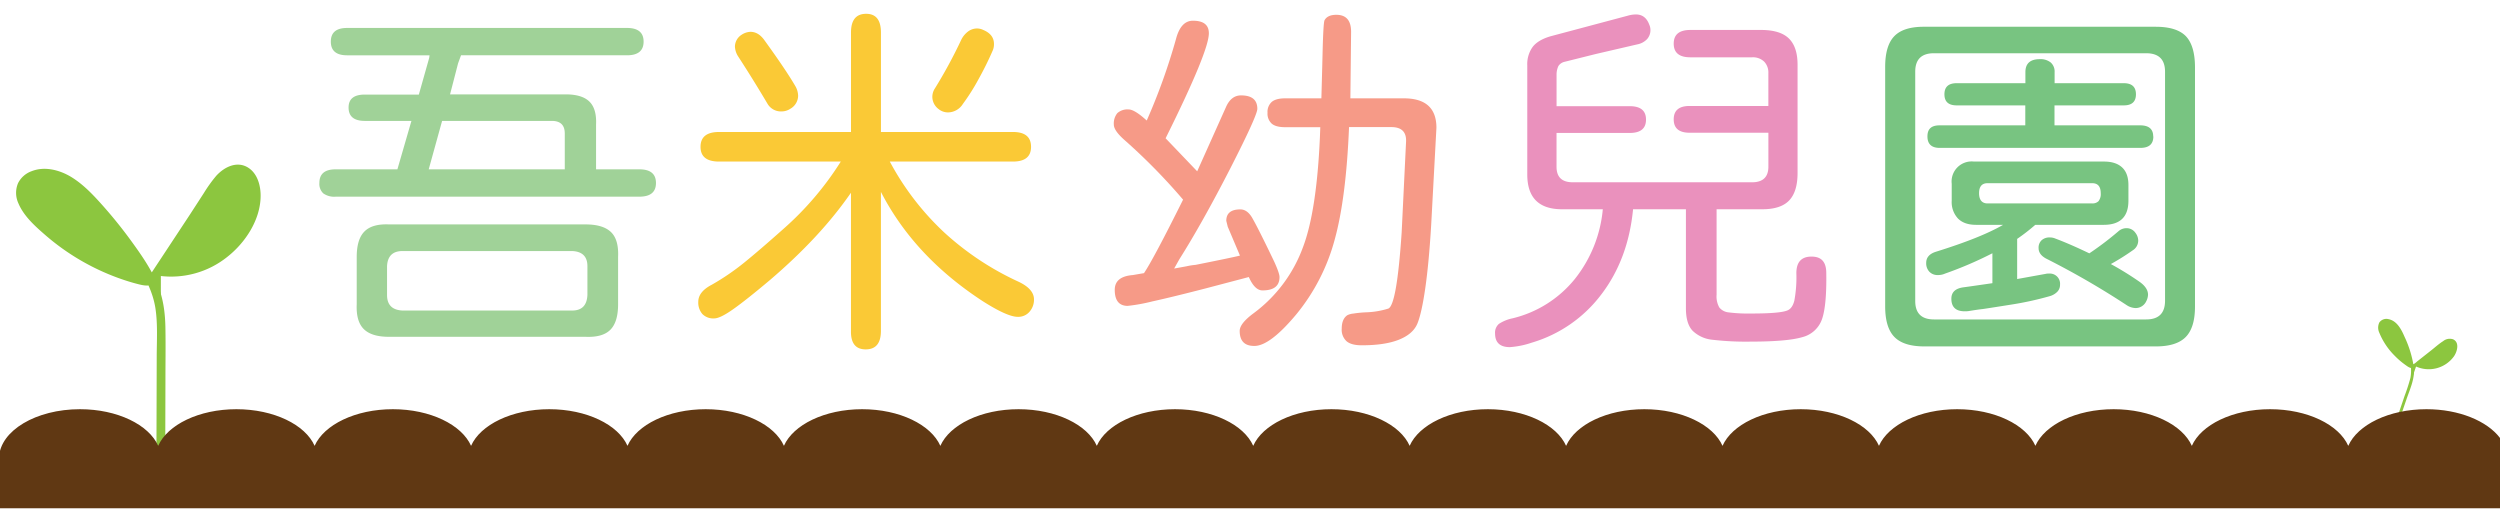
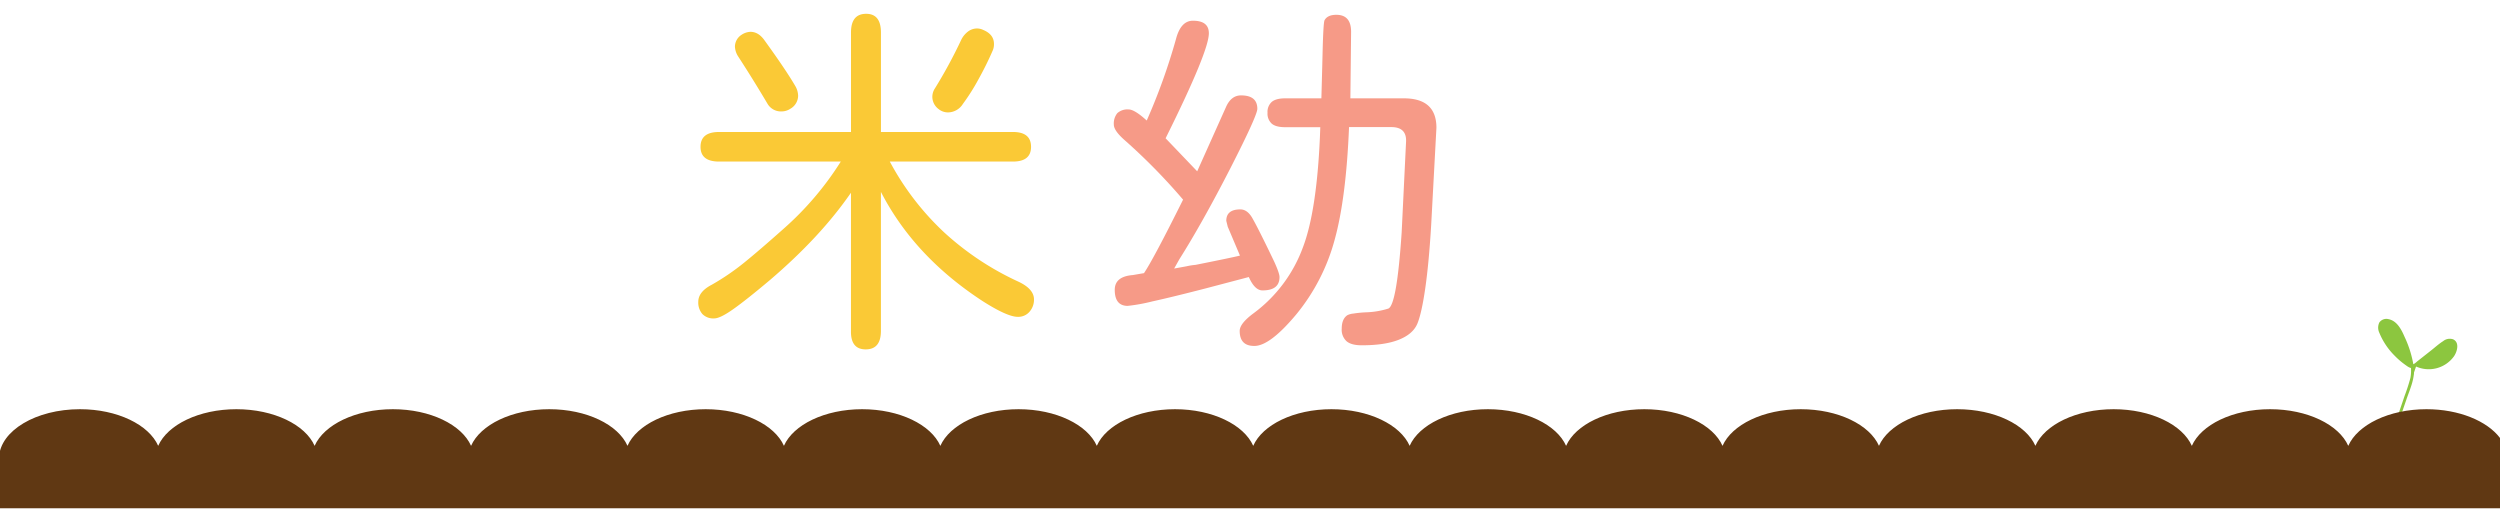
<svg xmlns="http://www.w3.org/2000/svg" id="圖層_1" data-name="圖層 1" viewBox="0 0 934 190">
  <defs>
    <style>.cls-1{fill:#a0d298;}.cls-2{fill:#fac936;}.cls-3{fill:#f69a87;}.cls-4{fill:#ea91bd;}.cls-5{fill:#78c481;}.cls-6{fill:#8cc63f;}.cls-7{fill:#603813;}</style>
  </defs>
-   <path class="cls-1" d="M120.77,72.24a4.85,4.85,0,0,1-1.45-3.87c0-3.4,2-5.11,6.08-5.11h23.07l5.24-18.09h-17.4q-6.08,0-6.08-5c0-3.22,2-4.84,6.08-4.84h20.17l3.86-13.67.14-1h-30.8q-6.08,0-6.08-5.11c0-3.4,2-5.11,6.08-5.11H234.24c4.14,0,6.21,1.71,6.21,5.11s-2.07,5.11-6.21,5.11h-62l-1.1,3-3,11.6h43.23q6.08,0,8.84,2.7t2.48,8.63V63.26h16.16c4.15,0,6.22,1.71,6.22,5.11s-2.07,5.11-6.22,5.11H125.4A7,7,0,0,1,120.77,72.24Zm15.13,50.69q-2.91-2.9-2.63-9.25V96q0-6.63,2.9-9.53t9.12-2.63h73.48q6.48,0,9.46,2.83T230.92,96v17.68q0,6.63-2.9,9.53t-9.25,2.62H145.29Q138.8,125.83,135.9,122.93Zm83.56-12.71V99.45q0-5.39-5.67-5.66H150.4q-5.53,0-5.8,5.66v10.77q0,5.53,5.8,5.8h63.39C217.39,116,219.27,114.09,219.46,110.22ZM211,49.87q0-4.69-4.83-4.7h-41l-5,18.09H211Z" />
  <path class="cls-2" d="M386.3,111.88a6.81,6.81,0,0,1-1.65,4.56,5.53,5.53,0,0,1-4.42,1.93q-3.87,0-13-5.8-25.68-16.71-38.12-40.88v51.93q0,6.9-5.66,6.91t-5.53-6.91V72q-11.32,16.44-30.24,32.6-8.85,7.45-13.75,10.91t-7.11,3.45a5.71,5.71,0,0,1-4.42-1.65,6.52,6.52,0,0,1-1.52-4.56c0-2.49,1.66-4.6,5-6.35A89.38,89.38,0,0,0,278,98.14q5.73-4.64,14.71-12.64a115.12,115.12,0,0,0,21.41-25.14H268.63q-6.92,0-6.91-5.52t6.91-5.53h49.3V12.16q0-7,5.67-7,5.52,0,5.52,7V49.31h49.31q6.76,0,6.77,5.53t-6.77,5.52h-46a101.91,101.91,0,0,0,20.3,26.45,107.19,107.19,0,0,0,27.49,18.3Q386.3,107.87,386.3,111.88ZM275.81,21.14a7.42,7.42,0,0,1-1.24-3.73A5.3,5.3,0,0,1,277.05,13a6.41,6.41,0,0,1,3.32-1.11q3,0,5.25,3.18,8,11.06,11.46,17a7.57,7.57,0,0,1,1.1,3.73,5.67,5.67,0,0,1-2.9,4.83,6,6,0,0,1-3.31,1,5.81,5.81,0,0,1-5.25-2.9Q281.2,29.42,275.81,21.14Zm72.51,15a5.77,5.77,0,0,1,1-3.17,179.84,179.84,0,0,0,9.8-18.1,8.64,8.64,0,0,1,2.56-3.11A5.59,5.59,0,0,1,365,10.64a5.3,5.3,0,0,1,2.35.55q4,1.67,4,5.25a5.83,5.83,0,0,1-.56,2.63q-2.2,5.1-5.31,10.7a77.93,77.93,0,0,1-5.74,9.05A6.66,6.66,0,0,1,354.12,42a5.64,5.64,0,0,1-3.45-1.24A5.75,5.75,0,0,1,348.32,36.19Z" />
  <path class="cls-3" d="M416.47,108.29q0-5,6.77-5.53l4-.69h.14Q431,96.69,442,74.59a222.23,222.23,0,0,0-22-22.38c-2.58-2.3-3.87-4.18-3.87-5.66a6.06,6.06,0,0,1,1.31-4.28,5.61,5.61,0,0,1,4.22-1.38c1.47,0,3.73,1.38,6.76,4.14a226.82,226.82,0,0,0,10.91-30.38q1.8-6.92,6.36-6.91,5.94,0,5.94,4.7,0,6.63-15.75,38.39l-.41.83L447.27,64,458,40.06q1.93-4.43,5.66-4.42,6.07,0,6.08,5,0,2.49-10.08,22.24-10.5,20.45-19.06,34l-1.94,3.45,4.56-.83a24.66,24.66,0,0,1,3.46-.55q13.8-2.76,16.57-3.46l-4.56-10.77-.55-2.21q0-4.27,5.25-4.28,2.47,0,4.28,2.9,2.34,4,8.42,16.71,1.94,4.29,1.94,5.66,0,5-6.36,5-2.9,0-5.11-5l-16.29,4.29q-12.3,3.18-19.82,4.83a65.54,65.54,0,0,1-9.19,1.66Q416.47,114.23,416.47,108.29Zm46.68,15.33q0-2.76,5.25-6.63a53.47,53.47,0,0,0,18.37-24.58q5.12-13.41,6.35-41.16l.14-3.73H480.14q-3.45,0-5-1.31a5,5,0,0,1-1.59-4.08,5,5,0,0,1,1.59-4.07q1.59-1.32,5-1.32h13.53L494,24.45l.14-5.66q.27-10.21.69-11.19c.73-1.38,2.21-2.07,4.42-2.07q5.52,0,5.52,6.35l-.27,24.86h20q12.15,0,12.15,11L534.7,83.84q-.84,14.23-2.21,23.76t-3,13.4q-1.66,3.85-6.91,5.93T508.73,129q-3.87,0-5.66-1.52a5.82,5.82,0,0,1-1.8-4.7q0-3.58,2.07-5a6,6,0,0,1,2.21-.62,41.55,41.55,0,0,1,5.11-.49,31.06,31.06,0,0,0,8-1.38q3.18-1.24,5-28.45L525.3,53q.29-5.52-5.52-5.52H504q-1.09,26.66-5.38,42.12a74.29,74.29,0,0,1-14.37,27.9q-9.81,11.74-15.6,11.74Q463.15,129.28,463.15,123.62Z" />
-   <path class="cls-4" d="M680.69,119.27a10.48,10.48,0,0,1-7.39,6.7q-5.59,1.65-19.27,1.66a108.31,108.31,0,0,1-14.3-.7,12.35,12.35,0,0,1-7.32-3.31q-2.55-2.62-2.55-8.43v-37H610.11q-1.8,18.64-11.88,31.84a50.38,50.38,0,0,1-26,18,32.22,32.22,0,0,1-8.15,1.66c-3.68,0-5.52-1.71-5.52-5.11A4.32,4.32,0,0,1,560,121a14.69,14.69,0,0,1,5.11-2.08,42.79,42.79,0,0,0,23.21-14.64,48.87,48.87,0,0,0,10.49-26.1H583.59q-13,0-13-13V24.45a11,11,0,0,1,2-6.9q2-2.62,6.7-4l29-7.73a10.87,10.87,0,0,1,2.9-.42q3.59,0,5,3.87a4.84,4.84,0,0,1,.42,1.93,5.1,5.1,0,0,1-1.24,3.39,6.71,6.71,0,0,1-3.73,2l-15.47,3.59-11.6,2.9a3.75,3.75,0,0,0-2.35,1.59,7.54,7.54,0,0,0-.69,3v12h27.34q6.07,0,6.08,5t-6.08,5H581.52V62.3c0,3.86,2,5.8,6.07,5.8h67c4,0,6.08-1.94,6.08-5.8V49.59H631.24q-5.94,0-5.94-5t5.94-5h29.42V27.35A5.88,5.88,0,0,0,659.07,23a6.08,6.08,0,0,0-4.49-1.59H631.52q-6.22,0-6.22-5.11c0-3.4,2.07-5.11,6.22-5.11H657.9q7.17,0,10.42,3.18t3.25,9.81V64.64q0,6.92-3.11,10.22t-10,3.32H641.32v31.9a8.43,8.43,0,0,0,1,4.77,5.08,5.08,0,0,0,3.52,1.86,57.69,57.69,0,0,0,8.42.42q10.63,0,13.4-1.11,1.93-.69,2.7-3.66a47.76,47.76,0,0,0,.76-10.29c0-4.14,1.88-6.21,5.66-6.21s5.52,2.07,5.52,6.21Q682.47,114.24,680.69,119.27Z" />
-   <path class="cls-5" d="M816.59,13.47Q820,17,820.05,25v89.5q0,7.88-3.46,11.4t-11.19,3.52H718.94q-7.73,0-11.18-3.52t-3.46-11.4V25q0-8,3.46-11.53T718.94,10H805.4Q813.14,10,816.59,13.47ZM808.86,26.8q0-6.9-7.05-6.91H722.53q-7,0-7,6.91v85.63q0,6.91,7,6.91h79.28q7.05,0,7.05-7Zm-43.37,75.41a3.82,3.82,0,0,1,4.14,4.15,3.7,3.7,0,0,1-1,2.62,6.36,6.36,0,0,1-2.83,1.66,120.52,120.52,0,0,1-14.92,3.24c-5.53.88-8.93,1.41-10.22,1.59-.92.09-2.54.32-4.84.69a8.82,8.82,0,0,1-1.79.14c-3.32,0-5-1.56-5-4.7q0-3.72,4.69-4.28,3-.41,10.64-1.52V94.62a141,141,0,0,1-17.68,7.59,6.39,6.39,0,0,1-2.63.55,4.23,4.23,0,0,1-3.24-1.24,4.59,4.59,0,0,1-1.18-3.31q0-3,3.6-4.15Q740.08,88.82,748.36,84H738.28c-2.95,0-5.2-.78-6.77-2.35A9,9,0,0,1,729.16,75V68.65a7.49,7.49,0,0,1,8.29-8.29h48.62q4.41,0,6.77,2.21t2.34,6.63V75q0,9-9.25,9H760.38a72.63,72.63,0,0,1-6.77,5.25v15l10.64-1.93A4.21,4.21,0,0,1,765.49,102.21Zm39-51.24c0,2.86-1.62,4.28-4.84,4.28h-75c-3,0-4.56-1.42-4.56-4.28s1.52-4.14,4.56-4.14h32V39.37H731q-4.56,0-4.56-4.14T731,31.08h25.69V26.94c0-3.22,1.8-4.84,5.39-4.84a6.08,6.08,0,0,1,4.07,1.25,4.45,4.45,0,0,1,1.45,3.59v4.14h25.83q4.56,0,4.56,4.15t-4.56,4.14H767.56v7.46h32C802.82,46.83,804.44,48.21,804.44,51ZM742.56,76h39.09a3.21,3.21,0,0,0,2.35-.83,4.29,4.29,0,0,0,.83-3c0-2.48-1.07-3.73-3.18-3.73H742.56c-2.12,0-3.18,1.25-3.18,3.73S740.44,76,742.56,76Zm59.94,34.11a5.66,5.66,0,0,1-.69,2.49,4.35,4.35,0,0,1-4,2.49,6.41,6.41,0,0,1-3.32-1.11,304.89,304.89,0,0,0-30.11-17.4q-2.76-1.51-2.76-3.87a3.73,3.73,0,0,1,1.18-3,4.31,4.31,0,0,1,3-1,5.17,5.17,0,0,1,2.07.41q5.52,2.07,12.7,5.53a115.58,115.58,0,0,0,10.92-8.29,4.53,4.53,0,0,1,2.9-1.11,4,4,0,0,1,3.45,1.8,4.82,4.82,0,0,1,1,2.76,4.28,4.28,0,0,1-2.08,3.73,85.38,85.38,0,0,1-8.15,5.11,115.73,115.73,0,0,1,10.92,6.77C801.49,106.86,802.5,108.43,802.5,110.08Z" />
-   <path class="cls-6" d="M60.05,181.3l.16-55c0-4.83,0-9.72-1.13-14.41-1.38-5.63-4.38-10.72-7.6-15.55a165.39,165.39,0,0,0-16.57-21C29.68,69.72,23,64.06,15.37,64.76c-2.83.26-5.76,1.6-7,4.13-2.14,4.19,1,9.09,4.25,12.48a84.08,84.08,0,0,0,40.6,23.46,4.51,4.51,0,0,0,3,0,4.63,4.63,0,0,0,1.64-1.73L79.27,70.46c2.47-3.76,6-8,10.42-7.27,5.13.84,6.7,7.58,5.81,12.7-2.77,15.88-19.45,28-35.4,25.63" />
-   <path class="cls-6" d="M61.7,181.3l.11-39c0-6.42.11-12.84,0-19.27-.06-6-.79-11.84-3.22-17.42-2.34-5.38-5.73-10.29-9.14-15a172,172,0,0,0-11.24-14c-3.57-4-7.36-8-12-10.73-4.26-2.46-9.65-3.8-14.4-1.92a9.09,9.09,0,0,0-5.07,4.48,9.31,9.31,0,0,0,.11,7.46c2,4.81,6.21,8.56,10.05,11.9a86.85,86.85,0,0,0,27.42,16.1c2.5.9,5,1.69,7.63,2.34s4.91.87,6.67-1.42c1.91-2.48,3.51-5.26,5.23-7.88L69,89.06,79.6,72.94c2.11-3.19,5.75-9.6,10.52-8,3.65,1.25,4.22,6.44,3.9,9.68a26.34,26.34,0,0,1-4.83,12.07A31.74,31.74,0,0,1,67,100a27.29,27.29,0,0,1-6.45-.08,1.68,1.68,0,0,0-2,1.15,1.66,1.66,0,0,0,1.14,2A33.56,33.56,0,0,0,84.88,96c6.74-5.28,12.35-13.78,12.49-22.58.07-3.91-1.1-8.49-4.58-10.74-4.21-2.72-9-.3-12,3a53.1,53.1,0,0,0-4.62,6.43L71.06,80,60.46,96.08,58,99.8c-.45.69-.9,1.38-1.36,2.07a4.39,4.39,0,0,1-1.09,1.43c-.84.5-2.3-.14-3.14-.36-1.32-.34-2.64-.72-3.94-1.13a81.26,81.26,0,0,1-14.66-6.24A82.34,82.34,0,0,1,20.93,86.9c-2-1.65-3.93-3.39-5.77-5.22a25.16,25.16,0,0,1-4.89-6.18c-1.06-2.06-1.55-4.65,0-6.61,1.36-1.75,3.77-2.46,5.9-2.54,5.13-.18,9.71,2.76,13.41,6A105.1,105.1,0,0,1,41,84.88,158.92,158.92,0,0,1,51.29,99.07c3.16,4.94,5.84,10.17,6.76,16s.52,12.2.5,18.23l-.11,38.47,0,9.5a1.65,1.65,0,0,0,3.29,0Z" />
  <path class="cls-6" d="M894.1,161.91l6-17.56a19.42,19.42,0,0,0,1.19-4.73,16.79,16.79,0,0,0-.75-5.79,56,56,0,0,0-3-8.51c-1.06-2.36-2.58-4.89-5.11-5.49a2.93,2.93,0,0,0-2.7.56c-1.13,1.11-.66,3,0,4.45a28.36,28.36,0,0,0,10.46,11.88,1.48,1.48,0,0,0,1,.32,1.45,1.45,0,0,0,.71-.38l10.39-8.12c1.19-.94,2.77-1.92,4.11-1.21,1.55.82,1.33,3.15.49,4.69a11,11,0,0,1-14.08,4.39" />
  <path class="cls-6" d="M894.64,162.06,899,149.35c1.29-3.81,3.25-7.86,2.82-12a40.23,40.23,0,0,0-3.45-11.46c-1.16-2.69-2.8-6-6-6.65a3.23,3.23,0,0,0-3.45,1.24,4.44,4.44,0,0,0,0,3.85,25.84,25.84,0,0,0,5.75,8.59,28.42,28.42,0,0,0,3.91,3.36c1.22.87,2.29,1.79,3.66.76,3.58-2.69,7-5.64,10.58-8.28.94-.68,2.55-1.74,3.61-.71.71.69.55,1.93.3,2.77a8.3,8.3,0,0,1-3.44,4.22,10.47,10.47,0,0,1-10.25.87c-.64-.31-1.2.64-.56.95a11.61,11.61,0,0,0,14.33-3.75c1.2-1.75,2.18-5.21-.35-6.35a3.92,3.92,0,0,0-3.71.7c-1.6,1-3.06,2.35-4.56,3.52L903,135.07a6.68,6.68,0,0,1-1.16.9,1.84,1.84,0,0,1-2-.17,24.53,24.53,0,0,1-2.44-1.86,28.06,28.06,0,0,1-6.71-8.48c-.77-1.49-2.11-4.52.4-5.12,1.91-.45,3.67,1.29,4.62,2.72,2.19,3.25,3.43,7.38,4.41,11.13a14.46,14.46,0,0,1,.41,7,68.39,68.39,0,0,1-2.16,6.68l-4.71,13.86c-.23.68.84,1,1.07.3Z" />
  <path class="cls-7" d="M906.53,152.88c-14,0-25.74,5.81-29.22,13.69-3.48-7.88-15.22-13.69-29.22-13.69s-25.75,5.81-29.22,13.69c-3.48-7.88-15.23-13.69-29.23-13.69s-25.74,5.81-29.22,13.68c-3.48-7.87-15.22-13.68-29.22-13.68s-25.74,5.81-29.22,13.68c-3.48-7.87-15.23-13.68-29.23-13.68s-25.74,5.81-29.22,13.69c-3.47-7.88-15.22-13.69-29.22-13.69s-25.75,5.81-29.22,13.69c-3.48-7.88-15.23-13.69-29.23-13.69s-25.74,5.81-29.22,13.68c-3.47-7.87-15.22-13.68-29.22-13.68s-25.74,5.81-29.22,13.68c-3.48-7.87-15.22-13.68-29.22-13.68s-25.75,5.81-29.22,13.68c-3.48-7.87-15.23-13.68-29.23-13.68s-25.74,5.81-29.22,13.69c-3.48-7.88-15.22-13.69-29.22-13.69s-25.75,5.81-29.22,13.68c-3.48-7.87-15.23-13.68-29.23-13.68s-25.74,5.81-29.22,13.68c-3.47-7.87-15.22-13.68-29.22-13.68s-25.74,5.81-29.22,13.68c-3.48-7.87-15.23-13.68-29.22-13.68s-25.75,5.81-29.23,13.69c-3.47-7.88-15.22-13.69-29.22-13.69s-25.74,5.81-29.22,13.68c-3.48-7.87-15.23-13.68-29.22-13.68-16.44,0-29.78,8-30.26,18h0v19H934V163.62C929.2,157.29,918.72,152.88,906.53,152.88Z" />
</svg>